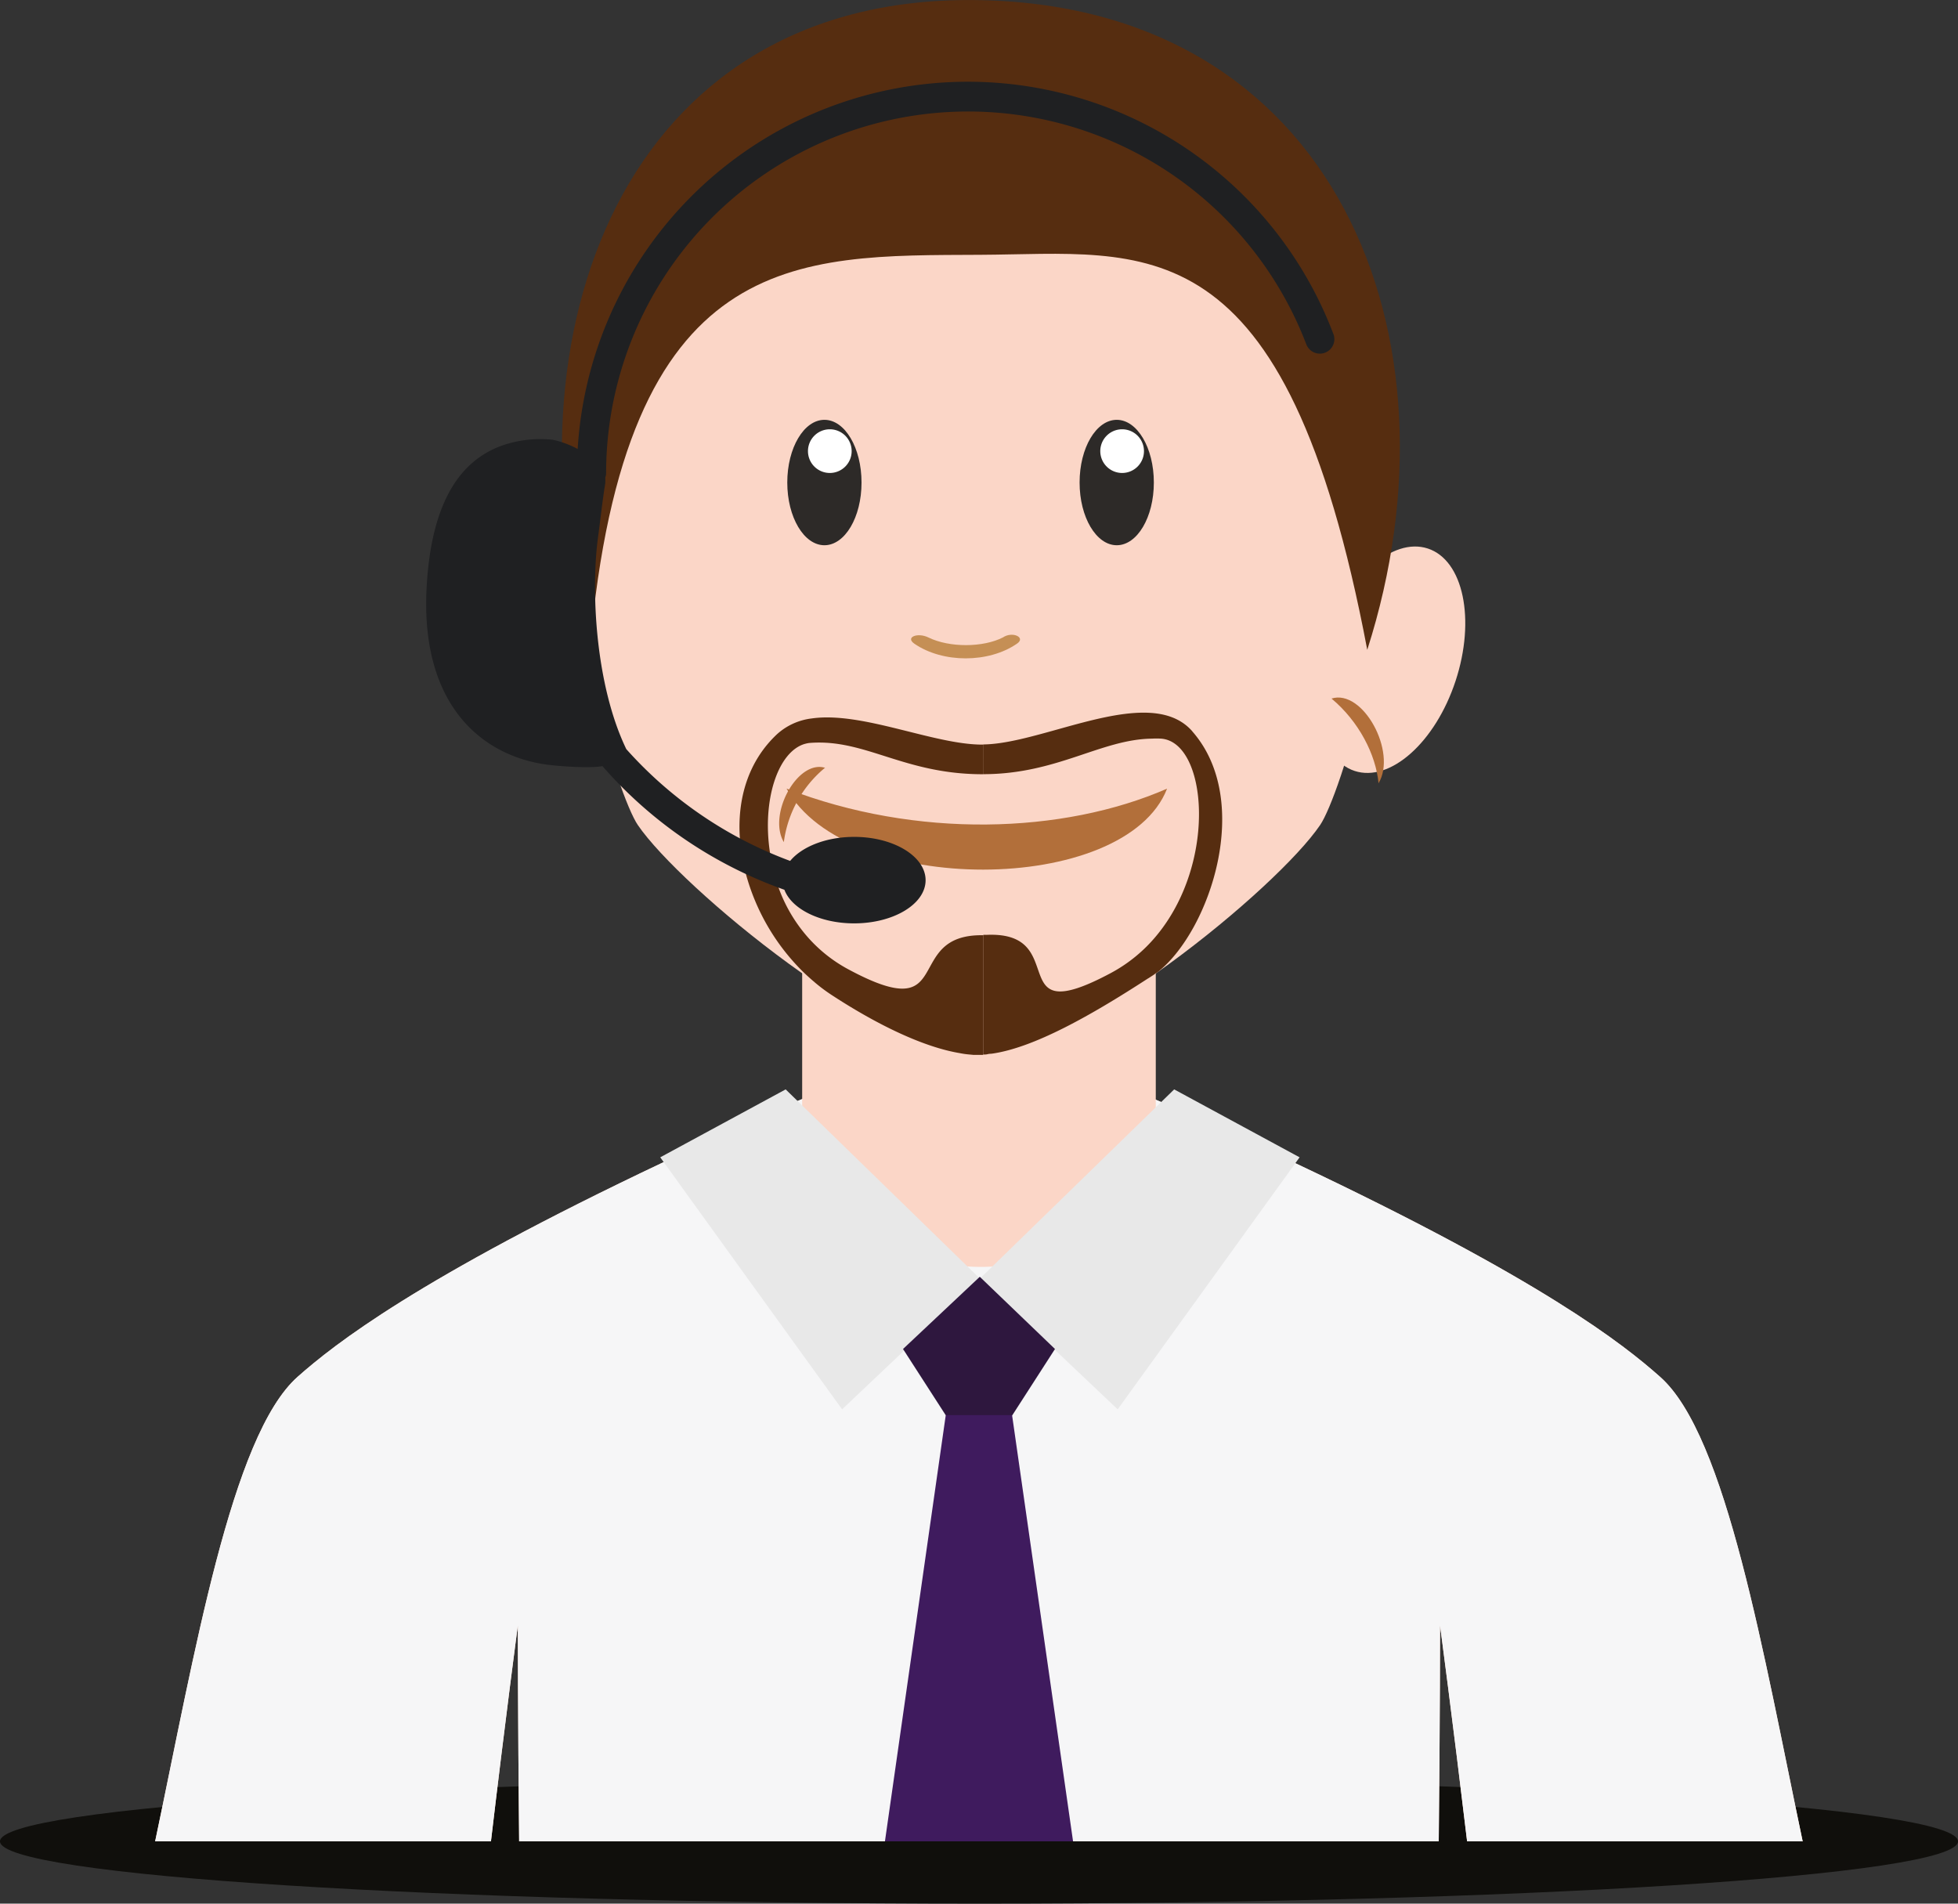
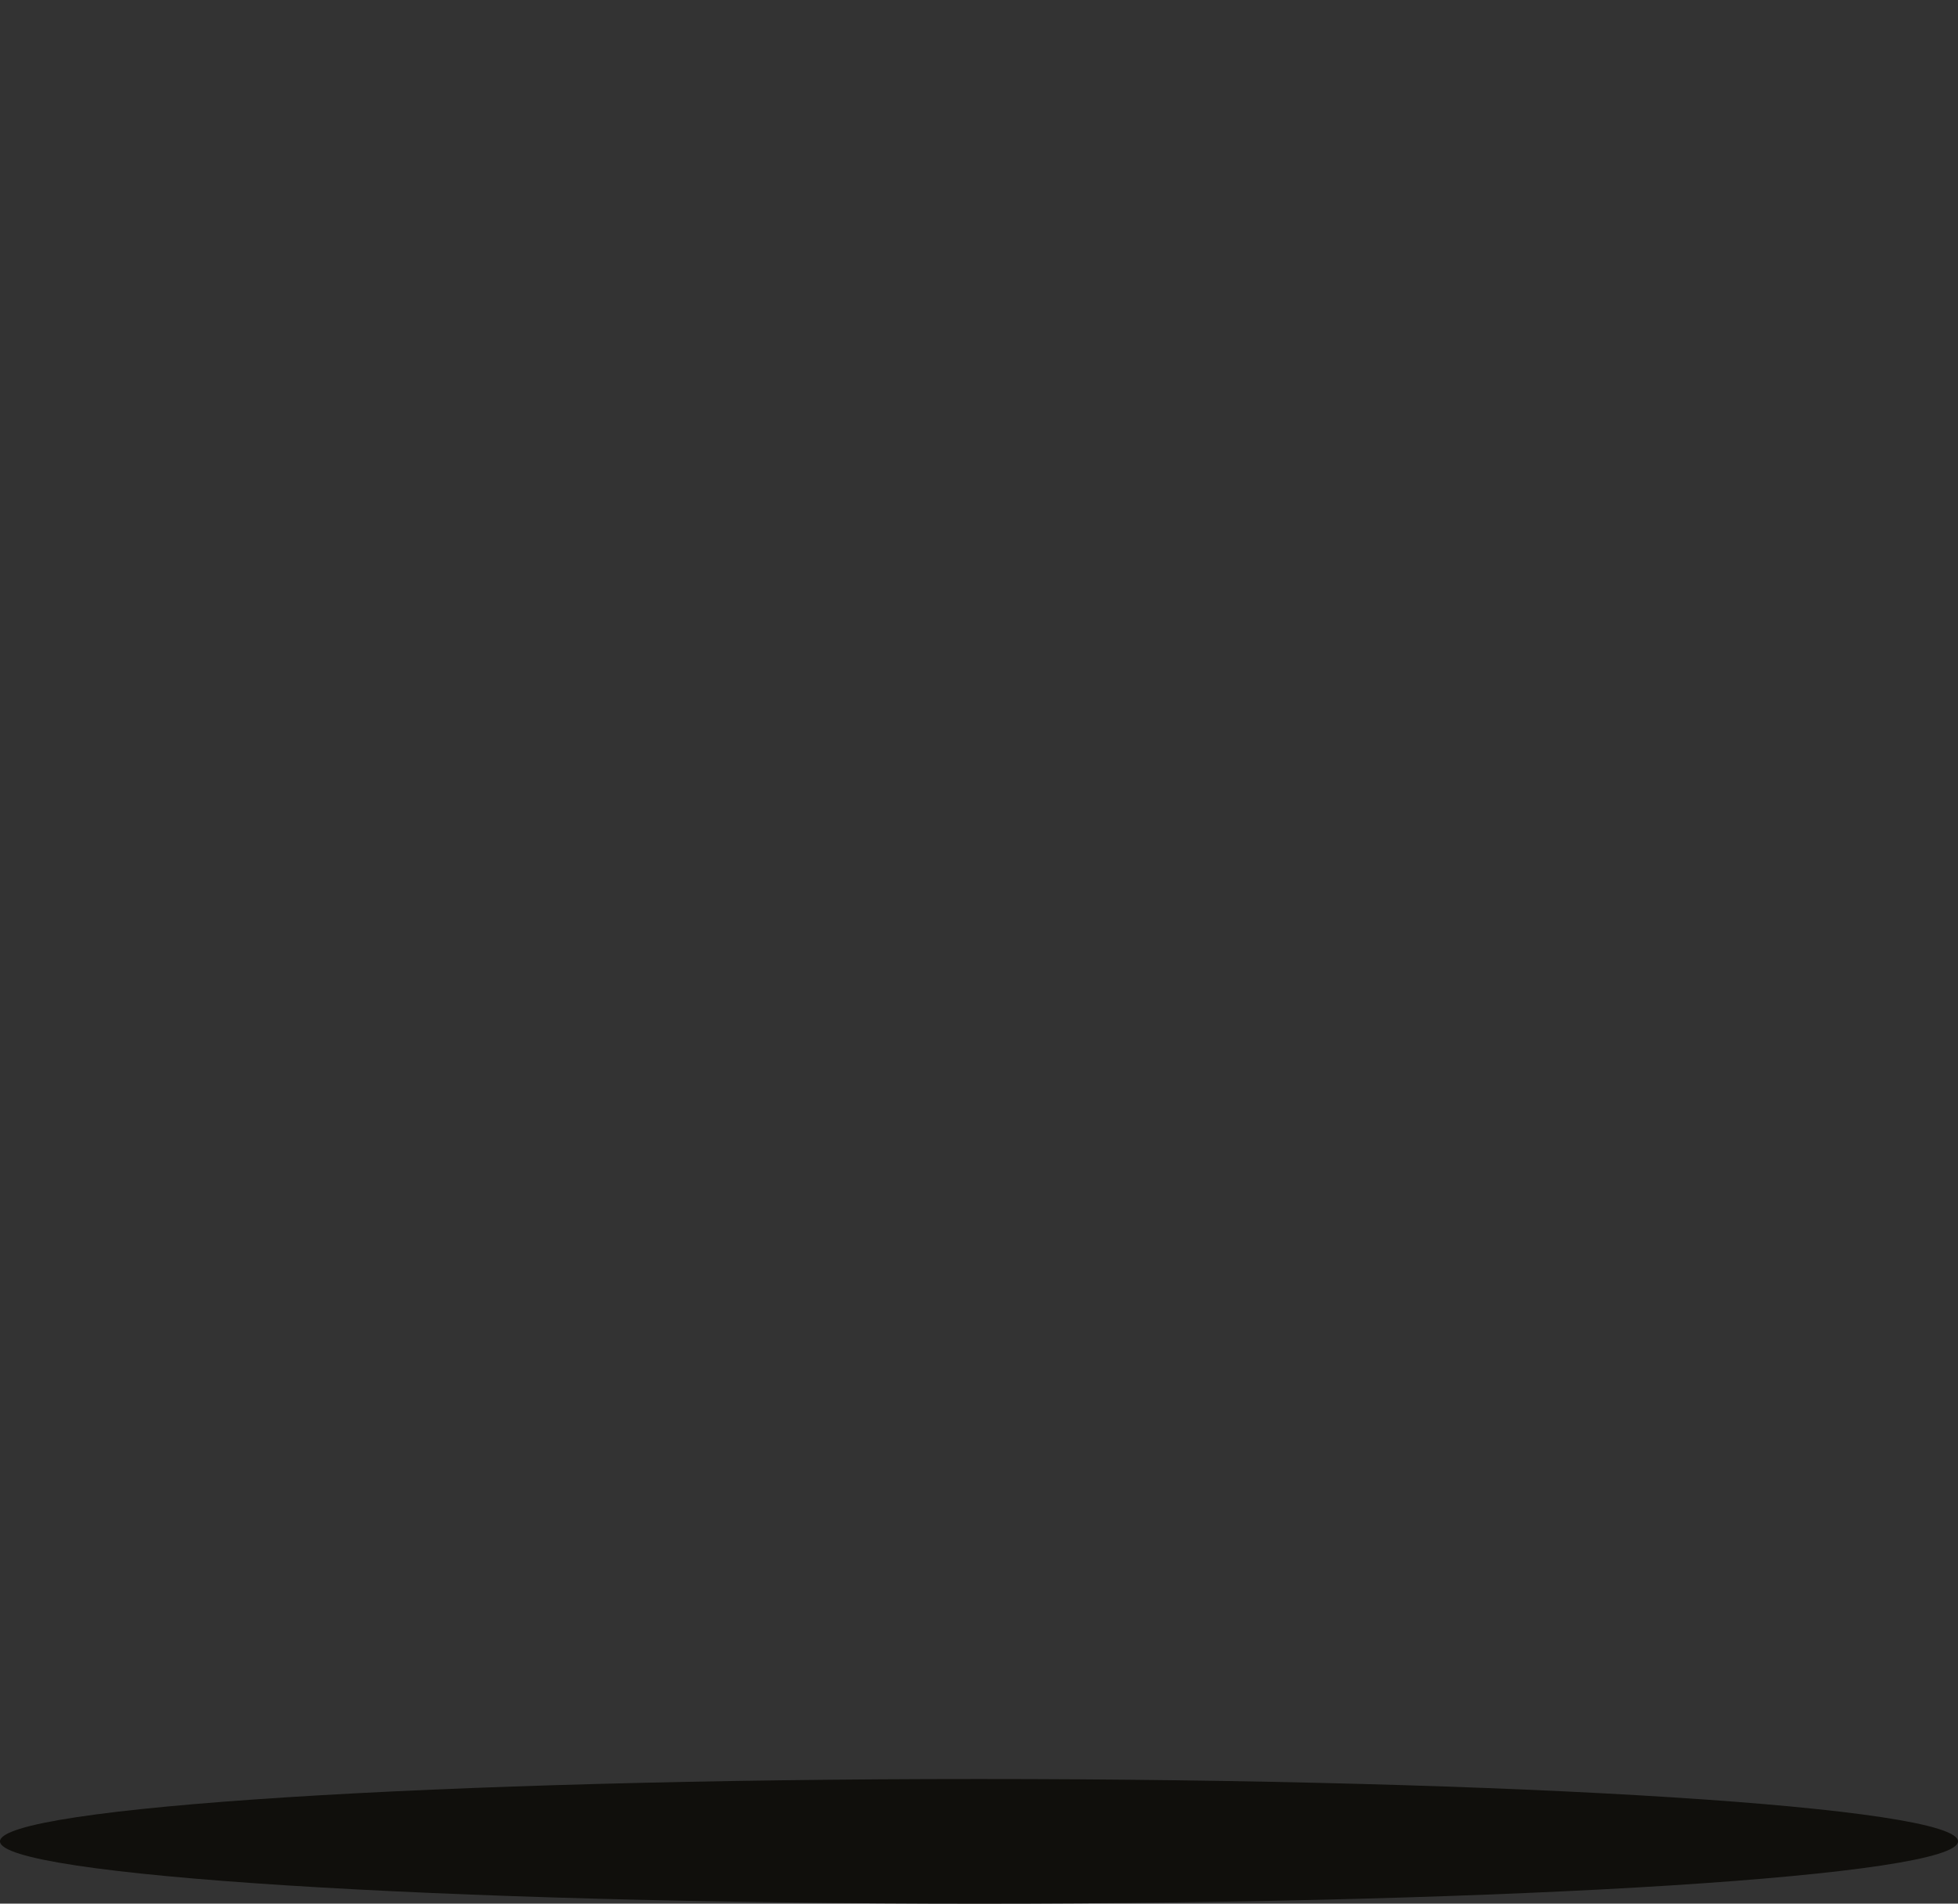
<svg xmlns="http://www.w3.org/2000/svg" id="Layer_4" data-name="Layer 4" viewBox="0 0 374.7 364.29">
  <rect x="0" y="0" width="374.7" height="364.29" fill="#333333" stroke="none" />
  <defs>
    <clipPath id="clip-path" transform="translate(-2.65 -2.85)">
      <rect x="2.65" y="343.29" width="374.7" height="23.86" style="fill:none" />
    </clipPath>
    <clipPath id="clip-path-2" transform="translate(-2.65 -2.85)">
-       <rect x="2.65" y="2.86" width="374.7" height="364.29" style="fill:none" />
-     </clipPath>
+       </clipPath>
    <clipPath id="clip-path-4" transform="translate(-2.65 -2.85)">
      <rect x="144.14" y="139.21" width="92.39" height="65.47" style="fill:none" />
    </clipPath>
  </defs>
  <g id="Group_151737" data-name="Group 151737">
    <g style="clip-path:url(#clip-path)">
      <g id="Group_151736" data-name="Group 151736">
        <path id="Path_526459" data-name="Path 526459" d="M377.35,355.22c0,6.58-83.89,11.92-187.35,11.92S2.65,361.8,2.65,355.22,86.53,343.29,190,343.29s187.35,5.34,187.35,11.93" transform="translate(-2.65 -2.85)" style="fill:#100f0c;fill-rule:evenodd" />
      </g>
    </g>
  </g>
  <g id="Group_151739" data-name="Group 151739">
    <g style="clip-path:url(#clip-path-2)">
      <g id="Group_151738" data-name="Group 151738">
        <path id="Path_526460" data-name="Path 526460" d="M347.64,355.22H283.41c-2.78-23.32-5.18-41.31-5.18-41.31s0,17.3-.25,41.31H102c-.25-24-.25-41.31-.25-41.31s-2.4,18-5.15,41.31H32.34c7.52-35.65,14.55-77.66,27.29-88.92,7-6.2,23-18.8,70-41.05,7.68-3.64,16.18-7.54,25.63-11.7.29-.11.58-.25.9-.38.75-.33,1.54-.7,2.32-1l12.85.09h0l36.82.25,14.12.09c.52.22,1,.44,1.55.69.36.14.71.29,1.06.45,9.46,4.18,18,8.08,25.67,11.71,47.19,22.28,62.79,34.66,69.79,40.88,12.74,11.26,19.79,53.27,27.29,88.92" transform="translate(-2.65 -2.85)" style="fill:#fddaca;fill-rule:evenodd" />
        <path id="Path_526461" data-name="Path 526461" d="M347.64,355.22H283.41c-2.78-23.32-5.18-41.31-5.18-41.31s0,17.3-.25,41.31H102c-.25-24-.25-41.31-.25-41.31s-2.4,18-5.15,41.31H32.34c7.52-35.65,14.55-77.66,27.29-88.92,7-6.2,23-18.8,70-41.05,7.68-3.64,16.18-7.54,25.63-11.7.29-.11.58-.25.9-.38.75-.33,1.54-.7,2.32-1l12.85.09h0l36.82.25,14.12.09c.52.22,1,.44,1.55.69.36.14.71.29,1.06.45,9.46,4.18,18,8.08,25.67,11.71,47.19,22.28,62.79,34.66,69.79,40.88,12.74,11.26,19.79,53.27,27.29,88.92" transform="translate(-2.65 -2.85)" style="fill:#f6f6f7;fill-rule:evenodd" />
        <path id="Path_526462" data-name="Path 526462" d="M223.83,151.26v77.23c-18.61,22.8-49.06,22-67.67,0V151.26c0-41.7,67.67-41.7,67.67,0" transform="translate(-2.65 -2.85)" style="fill:#fbd6c7;fill-rule:evenodd" />
      </g>
    </g>
  </g>
  <g id="Group_151743" data-name="Group 151743">
    <g style="clip-path:url(#clip-path-2)">
      <g id="Group_151742" data-name="Group 151742">
        <path id="Path_526464" data-name="Path 526464" d="M190,12.58c-113.55,0-72.72,137.2-65.3,148.14,8.18,12,46.94,44,65.3,44s57.12-31.92,65.29-44C262.71,149.79,303.54,12.58,190,12.58" transform="translate(-2.65 -2.85)" style="fill:#fbd6c7;fill-rule:evenodd" />
-         <path id="Path_526465" data-name="Path 526465" d="M103.75,102.7c6-2,13.55,4.8,16.94,15.1S122,138.05,116,140s-13.54-4.8-16.93-15.11-1.33-20.25,4.64-22.21" transform="translate(-2.65 -2.85)" style="fill:#fbd6c7;fill-rule:evenodd" />
+         <path id="Path_526465" data-name="Path 526465" d="M103.75,102.7S122,138.05,116,140s-13.54-4.8-16.93-15.11-1.33-20.25,4.64-22.21" transform="translate(-2.65 -2.85)" style="fill:#fbd6c7;fill-rule:evenodd" />
        <path id="Path_526466" data-name="Path 526466" d="M275.9,107.82c-6.81-2.24-15.45,5.48-19.32,17.23s-1.5,23.1,5.3,25.33,15.45-5.47,19.32-17.22,1.5-23.1-5.3-25.34" transform="translate(-2.65 -2.85)" style="fill:#fbd6c7;fill-rule:evenodd" />
        <path id="Path_526467" data-name="Path 526467" d="M190.16,51.61c-35.14.18-67.94-1.47-74.64,75.52-17-60.21,6.26-124.82,73.4-124.27,69.49.56,94.57,64.53,75.38,124.34-15.64-82.58-42.36-75.74-74.14-75.59" transform="translate(-2.65 -2.85)" style="fill:#562d10;fill-rule:evenodd" />
      </g>
    </g>
  </g>
  <g id="Group_151745" data-name="Group 151745">
    <g style="clip-path:url(#clip-path-4)">
      <g id="Group_151744" data-name="Group 151744">
-         <path id="Path_526468" data-name="Path 526468" d="M230.81,142.78c-2.26-2.57-5.46-3.53-9.17-3.55-9.54-.07-22.36,6-30.82,6.08V151c14.12,0,22.56-6.69,32.29-6.8a14.32,14.32,0,0,1,1.73,0c8.8.63,10.88,23.72-1,37.85a29.2,29.2,0,0,1-8.6,7c-21.05,11.25-7.3-8.06-23.82-7.3a5.74,5.74,0,0,0-.6,0v22.9h.05c.27,0,.51,0,.78-.07s.51-.07.78-.09c8.06-1.12,19-7.32,29.79-14.32a2.53,2.53,0,0,1,.22-.13l.63-.41a5.81,5.81,0,0,0,.76-.54A.7.7,0,0,0,224,189a3.28,3.28,0,0,0,.38-.27c9.87-8,18.11-32.63,6.44-45.92m-74.15,2.4a4.55,4.55,0,0,1,1.09-.2c10.53-.76,17.9,6,32.92,6h.16v-5.67h-.25c-9.29,0-23-6.4-32.63-5a12,12,0,0,0-6.6,3c-5.53,5.17-7.65,12.4-7.12,19.94a33.83,33.83,0,0,0,1.14,6.78,41.61,41.61,0,0,0,10.79,18.6c.7.69,1.43,1.35,2.19,2,0,0,0,0,0,0h0s.06,0,.08.07a32.38,32.38,0,0,0,3.32,2.5c8.83,5.78,17.65,10,24.55,11.15a15.56,15.56,0,0,0,1.92.27l.73.07c.34,0,.68,0,1,0s.56,0,.83,0v-22.9c-15.64-.27-4.93,17.71-25.69,6.58a27.92,27.92,0,0,1-9-7.58,29.53,29.53,0,0,1-4.45-8.08v0A30.78,30.78,0,0,1,150,166c-1.54-10,1.5-19.33,6.71-20.81" transform="translate(-2.65 -2.85)" style="fill:#562d10;fill-rule:evenodd" />
-       </g>
+         </g>
    </g>
  </g>
  <g id="Group_151747" data-name="Group 151747">
    <g style="clip-path:url(#clip-path-2)">
      <g id="Group_151746" data-name="Group 151746">
        <path id="Path_526469" data-name="Path 526469" d="M153.18,153.77c24.85,9.62,52.93,8.68,72.81,0-8,20.58-61.48,20.74-72.81,0" transform="translate(-2.65 -2.85)" style="fill:#b26f3a;fill-rule:evenodd" />
        <path id="Path_526470" data-name="Path 526470" d="M160.57,149.74A22.24,22.24,0,0,0,152.65,164c-3.14-5.3,2.64-15.87,7.92-14.21" transform="translate(-2.65 -2.85)" style="fill:#b26f3a;fill-rule:evenodd" />
-         <path id="Path_526471" data-name="Path 526471" d="M257.46,136.53c5.22,4.35,8.49,10.71,9,16.21,3.59-6-3-18.1-9-16.21" transform="translate(-2.65 -2.85)" style="fill:#b26f3a;fill-rule:evenodd" />
        <path id="Path_526472" data-name="Path 526472" d="M153,211.32l-24,13,34.8,48.23,26.4-25Z" transform="translate(-2.65 -2.85)" style="fill:#e8e8e8;fill-rule:evenodd" />
        <path id="Path_526473" data-name="Path 526473" d="M227.35,211.32l24,13-34.81,48.23-26.39-25Z" transform="translate(-2.65 -2.85)" style="fill:#e8e8e8;fill-rule:evenodd" />
-         <path id="Path_526474" data-name="Path 526474" d="M175.46,261l8.19,12.7h12.71l8.18-12.7-14.39-13.82Z" transform="translate(-2.65 -2.85)" style="fill:#2e173e;fill-rule:evenodd" />
        <path id="Path_526475" data-name="Path 526475" d="M183.64,273.65,172,355.22h36l-11.67-81.57Z" transform="translate(-2.65 -2.85)" style="fill:#3f1b5e;fill-rule:evenodd" />
        <path id="Path_526476" data-name="Path 526476" d="M257.82,66.77a74.81,74.81,0,0,0-144.62,22A18.22,18.22,0,0,0,108.42,87a22.35,22.35,0,0,0-9.9,1.19c-7.32,2.72-13.32,10-14.23,27.13-1.2,22.62,10.72,32.18,23,33.85,2.19.3,8.16.75,10.65.29a82.93,82.93,0,0,0,34.82,23.66c1.39,3.68,6.83,6.43,13.34,6.43,7.56,0,13.68-3.7,13.68-8.26S173.67,163,166.11,163c-5.38,0-10,1.88-12.25,4.6a78.6,78.6,0,0,1-31.36-21.4c-5.91-12.28-6.8-30.31-5.4-40.59.49-3.65.81-6.76,1.38-10.28a10,10,0,0,0,0-1.1,2.31,2.31,0,0,0,.16-.9,69.28,69.28,0,0,1,134-24.58,2.77,2.77,0,0,0,5.18-2" transform="translate(-2.65 -2.85)" style="fill:#1f2022" />
        <path id="Path_526477" data-name="Path 526477" d="M160.42,83.19c3.92,0,7.1,5.35,7.1,12s-3.18,12-7.1,12-7.11-5.36-7.11-12,3.19-12,7.11-12" transform="translate(-2.65 -2.85)" style="fill:#2d2a28;fill-rule:evenodd" />
        <path id="Path_526478" data-name="Path 526478" d="M161.45,85a4.18,4.18,0,1,1-4.18,4.18A4.18,4.18,0,0,1,161.45,85" transform="translate(-2.65 -2.85)" style="fill:#fff;fill-rule:evenodd" />
        <path id="Path_526479" data-name="Path 526479" d="M216.36,83.19c3.92,0,7.1,5.35,7.1,12s-3.18,12-7.1,12-7.11-5.36-7.11-12,3.18-12,7.11-12" transform="translate(-2.65 -2.85)" style="fill:#2d2a28;fill-rule:evenodd" />
-         <path id="Path_526480" data-name="Path 526480" d="M217.4,85a4.18,4.18,0,1,1-4.19,4.18A4.18,4.18,0,0,1,217.4,85h0" transform="translate(-2.65 -2.85)" style="fill:#fff;fill-rule:evenodd" />
        <path id="Path_526481" data-name="Path 526481" d="M194.58,124.83c1.8-1.23,4.47,0,2.68,1.2-5.42,3.74-14.21,3.74-19.63,0-1.8-1.24.62-2.2,2.67-1.2,4.07,2,10.52,1.93,14.28,0" transform="translate(-2.65 -2.85)" style="fill:#c58f55" />
      </g>
    </g>
  </g>
</svg>